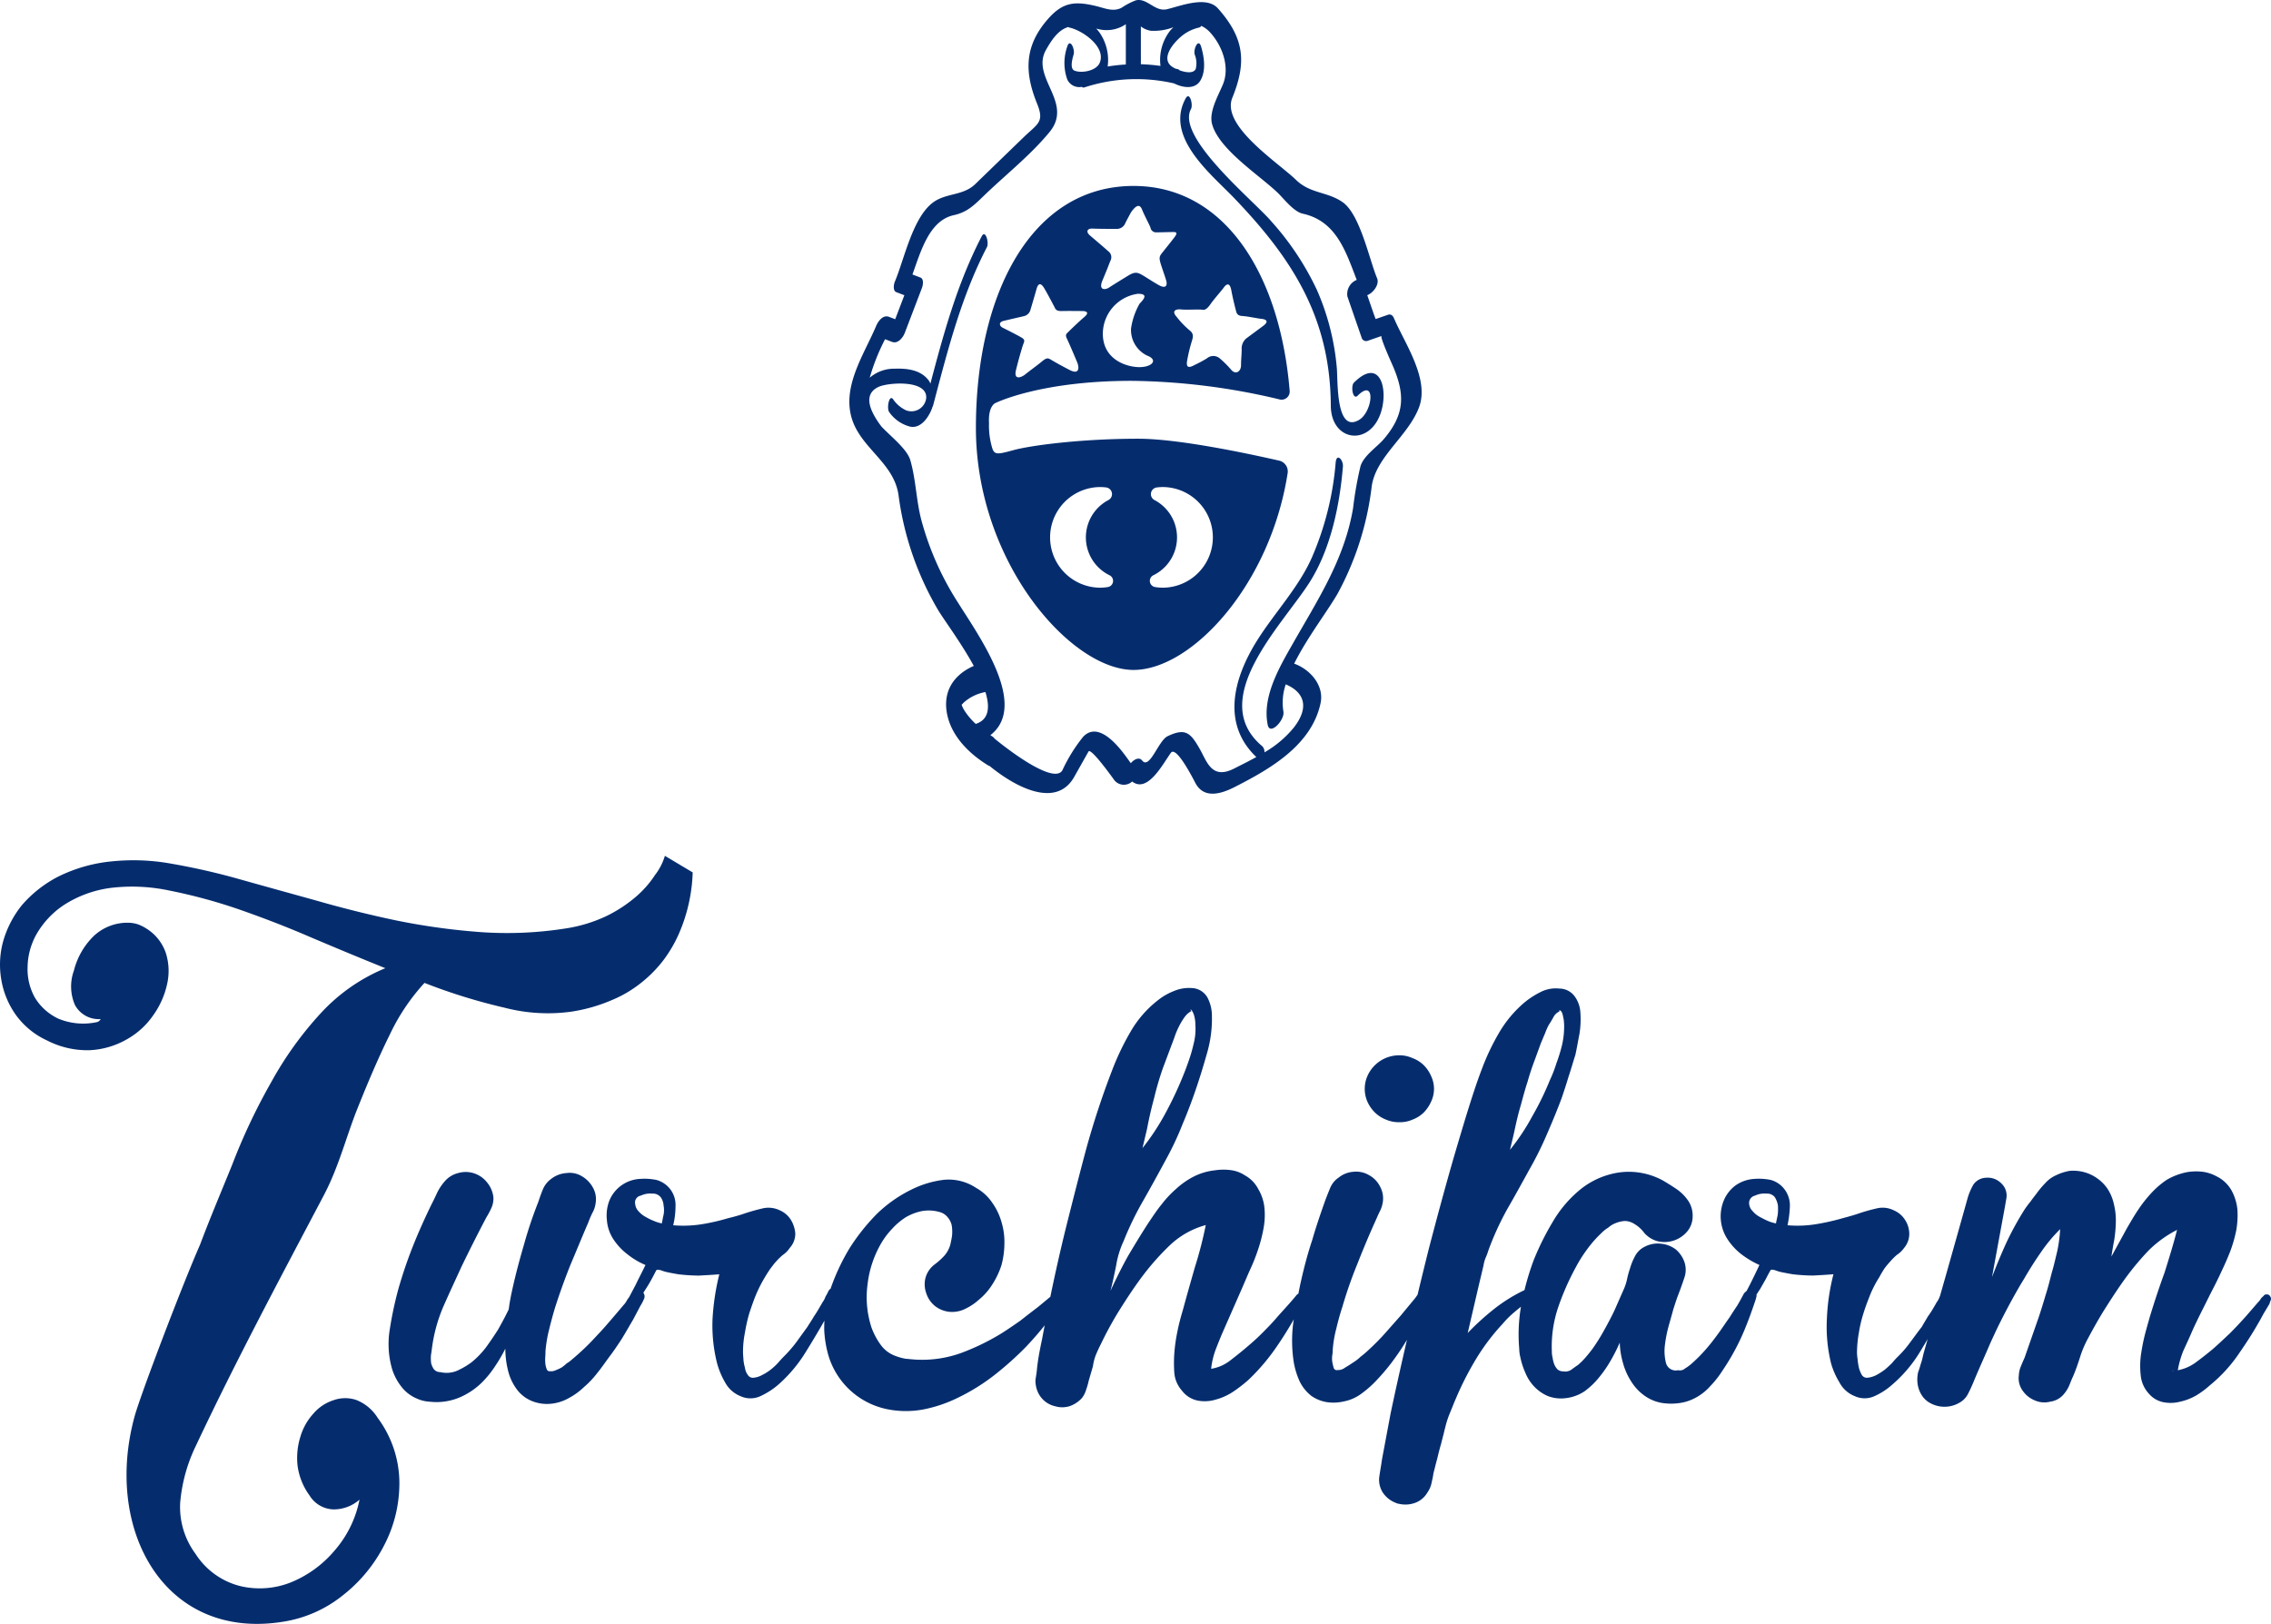
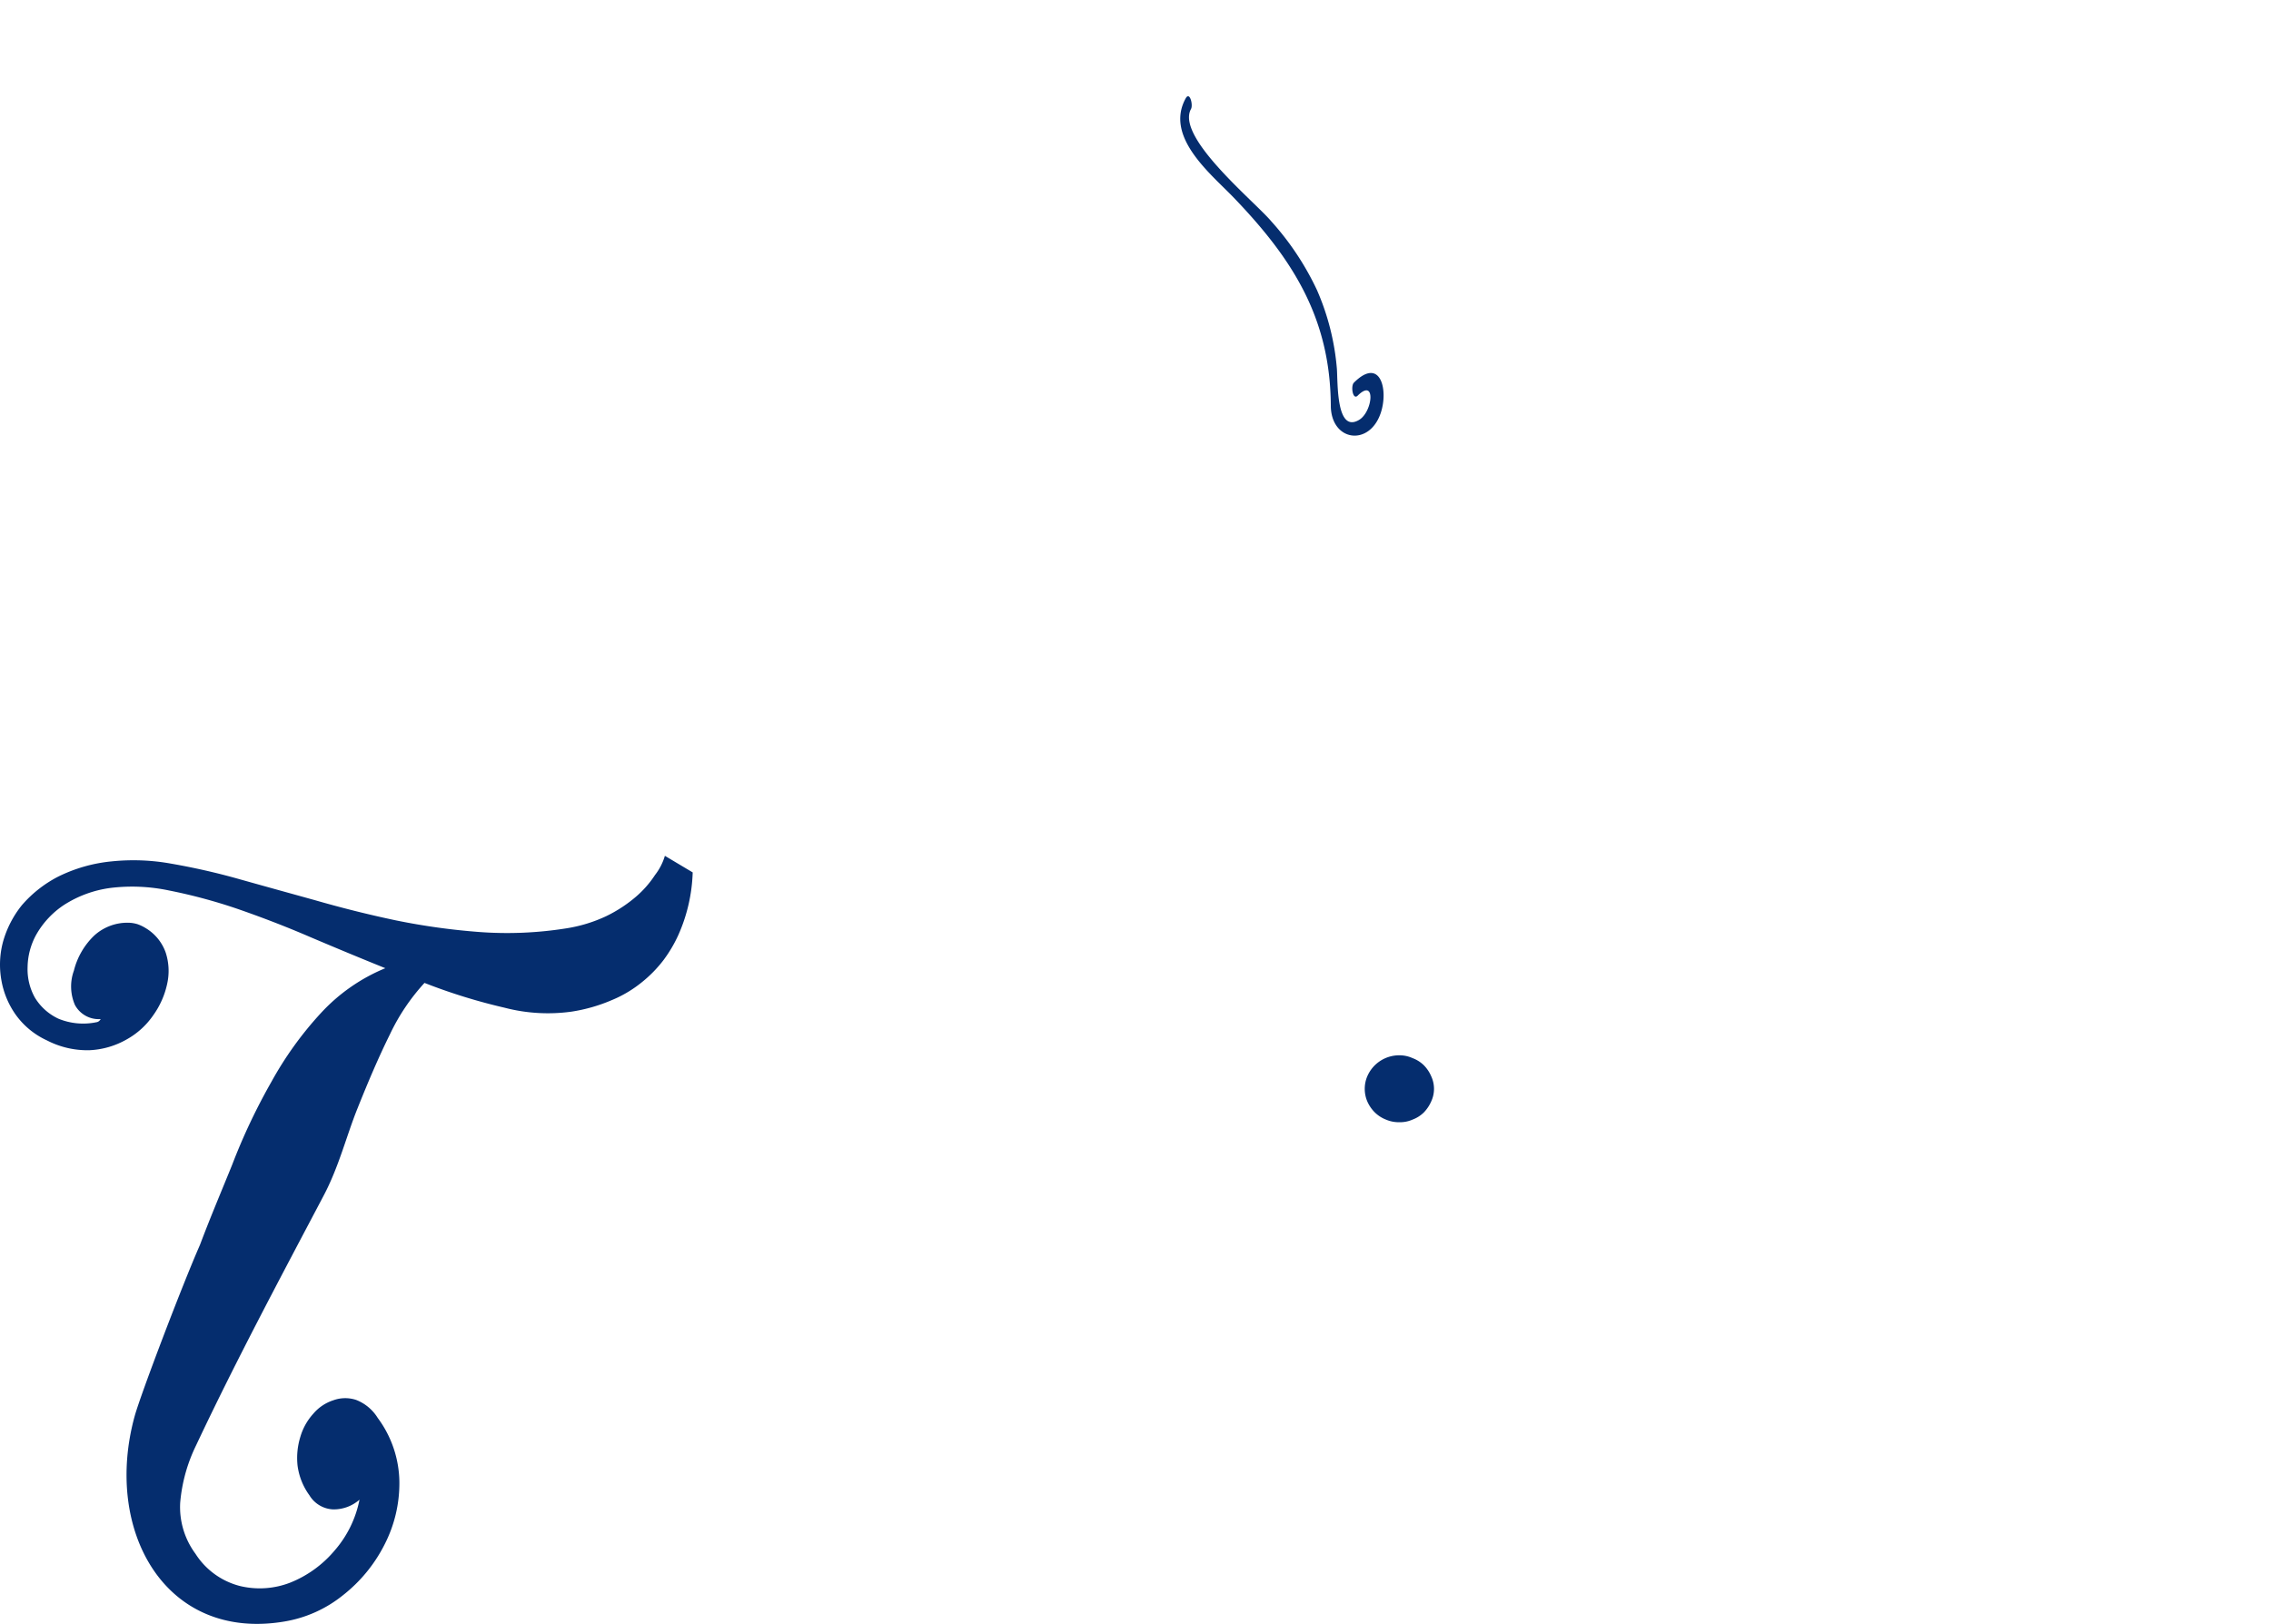
<svg xmlns="http://www.w3.org/2000/svg" id="Livello_1" data-name="Livello 1" width="330" height="236" viewBox="0 0 330 236">
  <g>
    <path d="M203.353,153.367a5.044,5.044,0,0,0-4.653,3.009,4.675,4.675,0,0,0,0,3.732,5.144,5.144,0,0,0,1.091,1.573,4.777,4.777,0,0,0,1.601,1.029,4.721,4.721,0,0,0,1.961.382,4.473,4.473,0,0,0,1.907-.382,4.63,4.63,0,0,0,1.628-1.029,5.432,5.432,0,0,0,1.064-1.573,4.321,4.321,0,0,0,0-3.732,5.13,5.13,0,0,0-1.064-1.573,4.673,4.673,0,0,0-1.628-1.026A4.589,4.589,0,0,0,203.353,153.367Z" fill="#052d6e" />
-     <path d="M329.885,188.418a.511.511,0,0,0-.509-.3.472.472,0,0,0-.472.244,1.762,1.762,0,0,0-.396.403,1.603,1.603,0,0,1-.334.434l-1.851,2.137c-.789.872-1.538,1.681-2.331,2.469-.809.757-1.624,1.542-2.468,2.272-.757.627-1.538,1.25-2.382,1.869a6.357,6.357,0,0,1-2.685,1.192,14.135,14.135,0,0,1,.809-2.844c.424-.919.843-1.81,1.233-2.73.455-1.033.953-2.035,1.459-3.061.506-.974.981-1.983,1.487-2.957.447-.861.923-1.811,1.369-2.792.455-.947.868-1.894,1.263-2.896a20.121,20.121,0,0,0,.871-3.036,12.584,12.584,0,0,0,.169-3.054,7.23,7.23,0,0,0-.868-2.789,5.015,5.015,0,0,0-2.134-2.01,5.844,5.844,0,0,0-2.072-.679,8.009,8.009,0,0,0-2.271.063,9.508,9.508,0,0,0-2.916,1.105,12.466,12.466,0,0,0-2.268,1.955,19.2,19.2,0,0,0-1.91,2.434c-.585.871-1.091,1.759-1.601,2.627l-2.268,4.141c.11-.758.255-1.594.42-2.462a19.214,19.214,0,0,0,.224-2.575,9.672,9.672,0,0,0-.276-2.548,6.584,6.584,0,0,0-.953-2.296,5.885,5.885,0,0,0-1.49-1.494,5.806,5.806,0,0,0-1.876-.888,6.139,6.139,0,0,0-2.103-.193,7.419,7.419,0,0,0-2.017.654,4.544,4.544,0,0,0-1.538,1.129,13.382,13.382,0,0,0-1.212,1.436c-.303.41-.643.816-.919,1.226-.31.375-.596.757-.87,1.163a44.253,44.253,0,0,0-2.634,4.793c-.757,1.653-1.459,3.36-2.106,5.037l1.876-10.208.23-1.333a2.415,2.415,0,0,0-.757-2.08,2.767,2.767,0,0,0-2.217-.815,2.335,2.335,0,0,0-1.824.974,9.243,9.243,0,0,0-.809,1.842c-1.067,3.818-2.131,7.584-3.173,11.272-.294,1.029-.591,2.069-.886,3.105-.011.021-.021.042-.033.063a2.969,2.969,0,0,1-.368.73c-.141.189-.279.486-.417.702a13.784,13.784,0,0,1-.953,1.49c-.282.513-.592.975-.871,1.495-.558.702-1.092,1.459-1.625,2.165a15.971,15.971,0,0,1-1.769,2.079,11.233,11.233,0,0,0-.923,1.006c-.361.351-.705.678-1.067.974a9.458,9.458,0,0,1-1.177.757,3.603,3.603,0,0,1-1.315.41.871.871,0,0,1-.843-.41,4.412,4.412,0,0,1-.423-1.053,9.61,9.61,0,0,1-.189-1.25,7.466,7.466,0,0,1-.086-.947,17.536,17.536,0,0,1,.276-2.899,19.203,19.203,0,0,1,.678-2.844c.279-.919.641-1.842.982-2.706a16.144,16.144,0,0,1,1.318-2.52c.196-.383.447-.782.695-1.192a11.285,11.285,0,0,1,.87-1.053,8.819,8.819,0,0,1,.981-.982,3.94,3.94,0,0,0,1.04-.998,3.162,3.162,0,0,0,.757-2.09,3.75,3.75,0,0,0-.619-2.001,3.569,3.569,0,0,0-1.625-1.38,3.625,3.625,0,0,0-2.299-.324,26.662,26.662,0,0,0-2.578.702c-.843.296-1.71.541-2.546.758a32.864,32.864,0,0,1-4.01.895,16.774,16.774,0,0,1-4.013.135,15.731,15.731,0,0,0,.341-2.734,3.869,3.869,0,0,0-.867-2.599,3.738,3.738,0,0,0-1.91-1.253,8.685,8.685,0,0,0-2.327-.155,5.297,5.297,0,0,0-2.857.999,5.231,5.231,0,0,0-1.652,2.165,6.072,6.072,0,0,0,.499,5.526,8.913,8.913,0,0,0,2.048,2.251,13.068,13.068,0,0,0,2.64,1.573c-.454.975-.901,1.894-1.376,2.844-.156.3-.323.62-.489.937a2.009,2.009,0,0,0-.378.361c-.31.564-.62,1.163-.982,1.763-.368.54-.733,1.105-1.094,1.68-.558.782-1.091,1.591-1.659,2.382-.557.757-1.143,1.539-1.789,2.269a21.578,21.578,0,0,1-2.131,2.142,6.069,6.069,0,0,1-.895.65,1.125,1.125,0,0,1-.981.272h-.085a1.461,1.461,0,0,1-1.711-1.029,7.053,7.053,0,0,1-.165-2.627,19.496,19.496,0,0,1,.612-3.009c.282-.999.479-1.676.592-2.137.251-.758.475-1.515.781-2.279.286-.754.56-1.512.819-2.297a3.55,3.55,0,0,0,.076-2.224,4.259,4.259,0,0,0-1.256-1.925,4.202,4.202,0,0,0-2.185-.86,4.006,4.006,0,0,0-2.354.427,3.13,3.13,0,0,0-1.401,1.329,9.037,9.037,0,0,0-.757,1.845,12.767,12.767,0,0,0-.396,1.408,7.694,7.694,0,0,1-.42,1.408l-1.428,3.246c-.475,1.006-1.009,2.008-1.542,2.954a26.259,26.259,0,0,1-1.762,2.792c-.31.403-.619.785-.953,1.167a10.32,10.32,0,0,1-1.067,1.053c-.251.162-.592.406-.957.679a1.546,1.546,0,0,1-1.15.241,1.282,1.282,0,0,1-.836-.268,2.445,2.445,0,0,1-.482-.73,4.169,4.169,0,0,1-.248-.975,3.544,3.544,0,0,1-.114-.923,17.777,17.777,0,0,1,.895-6.338,37.572,37.572,0,0,1,2.605-5.932,20.541,20.541,0,0,1,1.627-2.575,16.766,16.766,0,0,1,2.072-2.354,4.945,4.945,0,0,1,.988-.785,3.51,3.51,0,0,1,1.119-.679,4.191,4.191,0,0,1,1.29-.295,2.564,2.564,0,0,1,1.256.347,4.988,4.988,0,0,1,1.601,1.412,3.969,3.969,0,0,0,1.848,1.163,4.303,4.303,0,0,0,4.375-1.408,3.404,3.404,0,0,0,.785-2.193,3.887,3.887,0,0,0-.619-2.224,6.584,6.584,0,0,0-1.677-1.705c-.671-.461-1.376-.895-2.021-1.274a10.353,10.353,0,0,0-6.219-1.192,11.655,11.655,0,0,0-5.755,2.465,17.388,17.388,0,0,0-4.058,4.765,38.763,38.763,0,0,0-2.777,5.608,39.177,39.177,0,0,0-1.311,4.281,23.226,23.226,0,0,0-4.296,2.649,38.372,38.372,0,0,0-3.951,3.576l1.542-6.637.757-3.191a4.758,4.758,0,0,1,.31-1.112,8.062,8.062,0,0,0,.392-1.053,42.33,42.33,0,0,1,2.719-5.96c1.091-1.893,2.158-3.825,3.225-5.774a49.526,49.526,0,0,0,2.547-5.112c.757-1.739,1.487-3.498,2.158-5.288.361-1.078.706-2.114,1.009-3.14.34-.999.643-2.086.981-3.139.227-1.002.392-2.035.592-3.034a13.296,13.296,0,0,0,.137-3.139,4.36,4.36,0,0,0-.843-2.358,2.773,2.773,0,0,0-2.21-1.112,4.823,4.823,0,0,0-2.746.513,12.428,12.428,0,0,0-2.268,1.46,16.951,16.951,0,0,0-3.759,4.472,33.379,33.379,0,0,0-2.523,5.339c-.789,2.059-1.459,4.197-2.131,6.339-.643,2.106-1.291,4.279-1.934,6.473-1.263,4.382-2.468,8.851-3.614,13.244q-.839,3.348-1.628,6.65c-.01.013-.02.023-.031.036a5.357,5.357,0,0,1-.499.678l-1.91,2.308c-.757.86-1.511,1.704-2.244,2.54a34.228,34.228,0,0,1-2.409,2.441,14.726,14.726,0,0,1-1.202,1.026,6.655,6.655,0,0,1-1.18.895c-.31.22-.671.437-1.067.678a1.68,1.68,0,0,1-1.092.352.469.469,0,0,1-.557-.324,8.105,8.105,0,0,1-.2-.843,3.391,3.391,0,0,1,0-1.026,3.633,3.633,0,0,0,.058-.706,17.318,17.318,0,0,1,.534-3.17c.251-1.053.527-2.08.871-3.116a62.43,62.43,0,0,1,2.182-6.252c.812-2.062,1.679-4.149,2.609-6.2.196-.437.389-.895.616-1.356a4.394,4.394,0,0,0,.475-1.463,3.541,3.541,0,0,0-.396-2.194,3.785,3.785,0,0,0-1.567-1.652,3.66,3.66,0,0,0-2.295-.516,3.836,3.836,0,0,0-2.158.84,3.338,3.338,0,0,0-1.24,1.515c-.247.599-.499,1.226-.729,1.842-.67,1.897-1.315,3.766-1.876,5.715-.643,1.925-1.152,3.853-1.6,5.826-.151.65-.28,1.314-.413,1.976a1.016,1.016,0,0,0-.259.193c-.894,1.111-1.876,2.138-2.857,3.253-.677.809-1.435,1.566-2.131,2.269-.757.765-1.515,1.436-2.323,2.114-.729.627-1.514,1.243-2.357,1.897a6.035,6.035,0,0,1-2.75,1.192,11.481,11.481,0,0,1,.678-2.844c.361-.923.722-1.846,1.119-2.733l2.605-5.932c.396-.895.784-1.842,1.232-2.843a26.425,26.425,0,0,0,1.177-2.954,21.683,21.683,0,0,0,.791-3.036,10.667,10.667,0,0,0,.138-3.085,6.555,6.555,0,0,0-.872-2.655,4.787,4.787,0,0,0-1.958-2.028,4.839,4.839,0,0,0-2.076-.764,8.177,8.177,0,0,0-2.302.031,8.953,8.953,0,0,0-3.08.916,11.494,11.494,0,0,0-2.526,1.766,15.519,15.519,0,0,0-2.127,2.269c-.671.816-1.236,1.687-1.821,2.548-1.067,1.629-2.048,3.253-3.028,4.906-.93,1.653-1.762,3.357-2.582,5.116.31-1.16.561-2.386.819-3.629a13.48,13.48,0,0,1,1.091-3.601,45.846,45.846,0,0,1,2.881-5.932c1.066-1.869,2.106-3.766,3.142-5.687a44.394,44.394,0,0,0,2.55-5.391c.758-1.783,1.457-3.652,2.076-5.498.558-1.653,1.067-3.357,1.538-5.033a17.842,17.842,0,0,0,.647-5.202,5.692,5.692,0,0,0-.647-2.655A2.718,2.718,0,0,0,173.165,143.593a5.598,5.598,0,0,0-2.582.435,8.764,8.764,0,0,0-2.237,1.27,15.732,15.732,0,0,0-4.093,4.689,37.784,37.784,0,0,0-2.667,5.602c-1.452,3.766-2.692,7.557-3.755,11.409-1.036,3.87-2.013,7.739-2.994,11.643q-1.192,4.876-2.211,9.819l-1.771,1.47c-.894.678-1.766,1.356-2.633,2.034-.901.627-1.797,1.246-2.75,1.846a33.523,33.523,0,0,1-5.8,2.816,16.733,16.733,0,0,1-6.45.975c-.534-.027-1.067-.086-1.652-.138a8.189,8.189,0,0,1-1.597-.462,4.545,4.545,0,0,1-2.1-1.704,10.053,10.053,0,0,1-1.239-2.383,14.179,14.179,0,0,1-.558-6.341,15.279,15.279,0,0,1,2.044-6.011,11.554,11.554,0,0,1,1.515-1.98,9.938,9.938,0,0,1,1.986-1.681,7.755,7.755,0,0,1,2.306-.888,5.724,5.724,0,0,1,2.605.13,2.254,2.254,0,0,1,1.17.757,2.723,2.723,0,0,1,.592,1.168,5.841,5.841,0,0,1,.056,1.436c-.056.485-.166.947-.251,1.353a4.151,4.151,0,0,1-.868,1.628,10.152,10.152,0,0,1-1.376,1.244,3.664,3.664,0,0,0-1.37,1.976,3.813,3.813,0,0,0,.114,2.251,3.913,3.913,0,0,0,1.291,1.869,4.053,4.053,0,0,0,2.295.837,4.321,4.321,0,0,0,2.21-.516,7.898,7.898,0,0,0,1.797-1.215A9.156,9.156,0,0,0,144.239,186.6a11.838,11.838,0,0,0,1.291-2.758,12.368,12.368,0,0,0,.42-3.06,9.959,9.959,0,0,0-.42-3.175,9.087,9.087,0,0,0-1.349-2.819,6.746,6.746,0,0,0-2.323-2.138,7.2,7.2,0,0,0-4.68-1.191,14.41,14.41,0,0,0-4.599,1.356,19.483,19.483,0,0,0-5.187,3.625,30.138,30.138,0,0,0-3.924,4.934,31.066,31.066,0,0,0-2.716,5.738c-.018.05-.029.102-.046.153a1.195,1.195,0,0,0-.401.526,5.694,5.694,0,0,1-.344.627,2.96,2.96,0,0,1-.361.73c-.138.189-.276.486-.42.702-.31.54-.613,1.053-.923,1.49-.282.513-.62.975-.93,1.495-.506.702-1.064,1.46-1.566,2.165a18.725,18.725,0,0,1-1.797,2.079c-.309.303-.616.65-.926,1.006a9.16,9.16,0,0,1-1.06.974,7.269,7.269,0,0,1-1.204.757,3.206,3.206,0,0,1-1.263.41.844.844,0,0,1-.843-.41,2.14,2.14,0,0,1-.419-1.053,5.782,5.782,0,0,1-.224-1.25c-.027-.434-.056-.73-.056-.947a14.237,14.237,0,0,1,.279-2.899,23.361,23.361,0,0,1,.643-2.844c.31-.919.62-1.842.982-2.706a19.585,19.585,0,0,1,1.29-2.52c.224-.383.479-.782.758-1.192.282-.347.533-.73.84-1.053a9.011,9.011,0,0,1,1.008-.982,3.618,3.618,0,0,0,.982-.998,3.093,3.093,0,0,0,.815-2.09,4.454,4.454,0,0,0-.643-2.001,3.529,3.529,0,0,0-1.6-1.38,3.769,3.769,0,0,0-2.323-.324c-.867.19-1.738.435-2.582.702a24.719,24.719,0,0,1-2.605.758,30.096,30.096,0,0,1-3.927.895,17.13,17.13,0,0,1-4.061.135,11.86,11.86,0,0,0,.334-2.734,3.759,3.759,0,0,0-2.775-3.852,8.412,8.412,0,0,0-2.299-.155,5.097,5.097,0,0,0-4.54,3.164,5.964,5.964,0,0,0-.362,2.765,5.894,5.894,0,0,0,.895,2.761,8.874,8.874,0,0,0,2.073,2.251,10.902,10.902,0,0,0,2.64,1.573c-.455.975-.957,1.894-1.404,2.844-.307.581-.637,1.206-.972,1.839a4.492,4.492,0,0,0-.319.457,3.015,3.015,0,0,1-.506.706c-.758.895-1.487,1.763-2.244,2.627-.699.84-1.515,1.676-2.296,2.52a35.836,35.836,0,0,1-3.028,2.816,4.202,4.202,0,0,1-.671.489,7.01,7.01,0,0,1-.73.592,7.209,7.209,0,0,1-.871.406,1.438,1.438,0,0,1-.782.141.444.444,0,0,1-.533-.331,2.868,2.868,0,0,1-.197-.861,5.483,5.483,0,0,1,0-.95c.024-.354.024-.623.024-.73a19.234,19.234,0,0,1,.534-3.198c.258-1.053.533-2.086.843-3.116.671-2.113,1.428-4.2,2.244-6.252.867-2.034,1.71-4.12,2.581-6.124a15.219,15.219,0,0,1,.61-1.432,3.888,3.888,0,0,0,.482-1.463,3.399,3.399,0,0,0-.368-2.173,4.255,4.255,0,0,0-1.594-1.68,3.36,3.36,0,0,0-2.268-.486,3.986,3.986,0,0,0-2.192.816,3.627,3.627,0,0,0-1.233,1.515c-.247.598-.471,1.219-.671,1.842a62.044,62.044,0,0,0-2.106,6.28c-.612,2.09-1.177,4.2-1.652,6.341-.11.513-.224,1.002-.31,1.521-.11.513-.161.975-.247,1.512-.506,1.054-1.04,2.028-1.542,2.923-.565.895-1.15,1.738-1.71,2.523a12.814,12.814,0,0,1-2.131,2.217,11.404,11.404,0,0,1-2.134,1.25,3.962,3.962,0,0,1-2.434.185,1.147,1.147,0,0,1-.93-.434,2.624,2.624,0,0,1-.389-.888,6.209,6.209,0,0,1-.031-1.06c.058-.403.114-.733.145-1.029a22.807,22.807,0,0,1,1.679-6.148c.868-1.972,1.769-3.897,2.636-5.79q1.771-3.667,3.614-7.158a11.176,11.176,0,0,0,.73-1.373,3.388,3.388,0,0,0,.278-1.549,4.123,4.123,0,0,0-.922-2.138,3.974,3.974,0,0,0-1.91-1.329,3.9,3.9,0,0,0-2.296-.027,3.745,3.745,0,0,0-1.986,1.25,7.428,7.428,0,0,0-1.067,1.622c-.282.623-.56,1.192-.843,1.735-.981,2.028-1.876,4.011-2.691,6.066a65.248,65.248,0,0,0-2.1,6.2,53.245,53.245,0,0,0-1.236,5.798,13.118,13.118,0,0,0,.334,5.821,8.059,8.059,0,0,0,1.322,2.521,5.527,5.527,0,0,0,2.213,1.732,5.195,5.195,0,0,0,1.986.485,8.356,8.356,0,0,0,2.079-.024,8.596,8.596,0,0,0,2.943-.95,10.394,10.394,0,0,0,2.437-1.756,14.311,14.311,0,0,0,1.934-2.358,22.348,22.348,0,0,0,1.538-2.627,13.094,13.094,0,0,0,.344,2.978,7.546,7.546,0,0,0,1.201,2.765,5.153,5.153,0,0,0,2.186,1.818,5.867,5.867,0,0,0,2.805.457,6.492,6.492,0,0,0,2.657-.816,10.019,10.019,0,0,0,2.244-1.624,13.454,13.454,0,0,0,1.938-2.056c.616-.757,1.118-1.494,1.625-2.189.671-.871,1.29-1.79,1.876-2.689.591-.947,1.125-1.92,1.683-2.843l1.039-1.973a6.617,6.617,0,0,0,.527-1.001.871.871,0,0,0-.071-.943l.383-.603c.283-.434.558-.895.789-1.326.251-.434.475-.919.722-1.356.063-.083.286-.083.62,0a7.282,7.282,0,0,0,.758.244c.585.135,1.205.245,1.824.352a27.202,27.202,0,0,0,2.967.189c.982-.052,1.962-.104,2.974-.189a35.153,35.153,0,0,0-.981,6.448,22.552,22.552,0,0,0,.647,6.445,11.681,11.681,0,0,0,1.177,2.819,4.416,4.416,0,0,0,2.237,2,3.458,3.458,0,0,0,2.892,0,11.113,11.113,0,0,0,2.519-1.601,20.815,20.815,0,0,0,4.12-4.896c.946-1.525,1.824-2.999,2.664-4.475-.026.487-.037.976-.024,1.466a16.482,16.482,0,0,0,.585,3.522,11.251,11.251,0,0,0,8.577,7.881,13.715,13.715,0,0,0,5.27.027,20.162,20.162,0,0,0,5.014-1.708,29.276,29.276,0,0,0,5.274-3.277,47.294,47.294,0,0,0,4.598-4.114c.956-1.011,1.862-2.048,2.714-3.12-.13.686-.265,1.37-.39,2.059-.165.73-.307,1.494-.448,2.251-.137.809-.248,1.567-.309,2.304-.052.454-.138.916-.197,1.349a4.225,4.225,0,0,0,.197,1.333,3.63,3.63,0,0,0,2.754,2.485v.004a3.607,3.607,0,0,0,2.071-.056,4.398,4.398,0,0,0,1.711-1.136,3.544,3.544,0,0,0,.636-1.246,10.252,10.252,0,0,0,.372-1.298l.616-2.11a7.182,7.182,0,0,1,.417-1.629c.196-.461.42-.974.702-1.518a50.752,50.752,0,0,1,2.891-5.254c1.06-1.681,2.186-3.384,3.39-4.958a36.442,36.442,0,0,1,3.896-4.331,12.239,12.239,0,0,1,5.097-2.82,58.702,58.702,0,0,1-1.597,6.176c-.585,2.059-1.177,4.121-1.738,6.2-.31,1.033-.585,2.062-.785,3.088a24.052,24.052,0,0,0-.448,3.147,19.947,19.947,0,0,0,0,2.895,4.444,4.444,0,0,0,1.122,2.575,3.786,3.786,0,0,0,2.326,1.436,5.469,5.469,0,0,0,2.609-.166,8.558,8.558,0,0,0,2.578-1.192,20.73,20.73,0,0,0,2.127-1.653,30.132,30.132,0,0,0,4.23-5.009c.859-1.255,1.635-2.509,2.365-3.786-.011.071-.025.138-.035.209a20.274,20.274,0,0,0,.028,5.983,11.321,11.321,0,0,0,.815,2.713,5.981,5.981,0,0,0,1.762,2.221,5.429,5.429,0,0,0,2.22.895,6.586,6.586,0,0,0,2.409-.086,6.303,6.303,0,0,0,2.692-1.192,15.061,15.061,0,0,0,2.186-1.949,30.397,30.397,0,0,0,2.099-2.464c.644-.868,1.287-1.763,1.849-2.685.147-.219.276-.448.42-.67-.826,3.567-1.627,7.134-2.382,10.722l-1.004,5.36c-.114.623-.251,1.277-.338,1.956-.11.674-.224,1.322-.31,1.972a3.463,3.463,0,0,0,.534,2.193,3.955,3.955,0,0,0,1.824,1.46c.052.034.166.062.276.113a1.828,1.828,0,0,0,.258.052,4.111,4.111,0,0,0,2.382-.165,3.418,3.418,0,0,0,1.737-1.488,3.647,3.647,0,0,0,.586-1.322c.11-.52.223-.95.282-1.443.199-.757.361-1.459.561-2.165.168-.705.333-1.408.557-2.137.086-.375.197-.758.283-1.133.114-.358.165-.737.278-1.088a13.533,13.533,0,0,1,.702-2.217c.31-.737.585-1.47.895-2.172a45.117,45.117,0,0,1,2.915-5.715,30.985,30.985,0,0,1,3.844-5.088,13.777,13.777,0,0,1,1.704-1.705c.334-.283.655-.548.982-.8a23.839,23.839,0,0,0-.252,6.077,5.595,5.595,0,0,0,.173,1.298,10.925,10.925,0,0,0,.757,2.303,6.259,6.259,0,0,0,1.342,2.011,5.923,5.923,0,0,0,1.91,1.294,5.374,5.374,0,0,0,2.578.296,6.185,6.185,0,0,0,2.771-1.026,11.11,11.11,0,0,0,2.106-2.034,17.521,17.521,0,0,0,1.704-2.49,24.532,24.532,0,0,0,1.266-2.52,11.963,11.963,0,0,0,.471,2.957,9.571,9.571,0,0,0,1.24,2.758,7.159,7.159,0,0,0,2.02,2.087,6.101,6.101,0,0,0,2.967,1.032,8.513,8.513,0,0,0,2.02-.058,6.625,6.625,0,0,0,1.961-.592,7.59,7.59,0,0,0,2.434-1.817,14.475,14.475,0,0,0,1.852-2.355,33.227,33.227,0,0,0,2.723-4.847c.757-1.677,1.397-3.443,1.989-5.199a5.176,5.176,0,0,0,.196-.705.566.566,0,0,0-.001-.242l.562-.871c.248-.434.506-.895.757-1.326.224-.434.471-.919.729-1.356.052-.083.248-.083.613,0a7.754,7.754,0,0,0,.753.244c.62.135,1.205.245,1.824.352a26.482,26.482,0,0,0,2.974.189c1.009-.052,1.962-.104,2.97-.189a30.769,30.769,0,0,0-.953,6.448,22.285,22.285,0,0,0,.592,6.445,10.939,10.939,0,0,0,1.229,2.819,4.271,4.271,0,0,0,2.22,2,3.435,3.435,0,0,0,2.881,0,9.81,9.81,0,0,0,2.495-1.601,19.837,19.837,0,0,0,4.151-4.896c.367-.606.719-1.196,1.075-1.79-.181.634-.36,1.258-.542,1.896-.145.513-.224.999-.368,1.432-.165.489-.275.975-.471,1.463a4.781,4.781,0,0,0-.086,1.677,4.125,4.125,0,0,0,.506,1.521,3.358,3.358,0,0,0,1.091,1.168,4.312,4.312,0,0,0,4.767-.086,3.088,3.088,0,0,0,1.033-1.246c.255-.486.455-.947.678-1.459.475-1.168,1.004-2.358,1.514-3.522.534-1.192,1.005-2.358,1.567-3.523.643-1.408,1.349-2.757,2.044-4.089.733-1.353,1.463-2.678,2.272-3.98.73-1.27,1.515-2.516,2.382-3.766a22.85,22.85,0,0,1,2.864-3.464,20.954,20.954,0,0,1-.419,3.191c-.258,1.06-.482,2.09-.792,3.116-.275,1.06-.533,2.138-.894,3.25-.31,1.053-.644,2.142-1.005,3.226l-2.048,5.873c-.173.41-.368.816-.534,1.25a3.761,3.761,0,0,0-.309,1.326,3.088,3.088,0,0,0,.56,2.252,3.934,3.934,0,0,0,1.769,1.408,3.401,3.401,0,0,0,2.213.182,3.108,3.108,0,0,0,2.072-1.191,4.787,4.787,0,0,0,.73-1.215c.172-.437.337-.865.533-1.271.396-.922.73-1.897,1.033-2.847a15.044,15.044,0,0,1,1.153-2.702c.843-1.574,1.71-3.123,2.633-4.558.926-1.46,1.883-2.923,2.915-4.331a40.284,40.284,0,0,1,3.226-3.843,16.515,16.515,0,0,1,4.151-3.009c-.534,2.111-1.177,4.173-1.821,6.228-.757,2.059-1.435,4.12-2.075,6.207-.283.974-.565,1.972-.816,2.946a29.163,29.163,0,0,0-.558,2.951,12.408,12.408,0,0,0,0,2.902,4.554,4.554,0,0,0,1.205,2.599,3.706,3.706,0,0,0,2.131,1.219,5.43,5.43,0,0,0,2.382-.086,8.149,8.149,0,0,0,2.351-.912,12.995,12.995,0,0,0,1.935-1.436,21.595,21.595,0,0,0,4.402-4.854,55.304,55.304,0,0,0,3.449-5.608c.309-.513.589-.974.843-1.408a3.776,3.776,0,0,1,.189-.54A.547.547,0,0,0,329.885,188.418ZM220.173,163.851c.251-1.14.502-2.193.836-3.305.31-1.133.592-2.221.953-3.305.31-1.105.671-2.193,1.095-3.305l.867-2.382c.197-.431.368-.888.568-1.326a10.369,10.369,0,0,1,.558-1.277c.224-.321.42-.672.671-1.105a1.739,1.739,0,0,1,.871-.843v-.19c.11,0,.248.114.361.303a2.76,2.76,0,0,1,.197.73,3.375,3.375,0,0,1,.114.784,4.804,4.804,0,0,1,.024.513,12.159,12.159,0,0,1-.334,2.844,23.823,23.823,0,0,1-.784,2.52,18.976,18.976,0,0,1-.953,2.462,42.206,42.206,0,0,1-2.547,5.23,31.741,31.741,0,0,1-3.252,4.902C219.667,166.047,219.949,164.935,220.173,163.851Zm-53.486.161c.286-1.514.62-2.953,1.015-4.416a44.664,44.664,0,0,1,1.257-4.304l1.686-4.497a11.458,11.458,0,0,1,.644-1.566,9.208,9.208,0,0,1,.867-1.443,2.833,2.833,0,0,1,.895-.809c.085-.027.085-.055,0-.137a.147.147,0,0,1-.052-.107c.052-.052.166.052.303.323a1.998,1.998,0,0,1,.196.462,4.772,4.772,0,0,1,.2,1.38,8.722,8.722,0,0,1-.275,2.895,21.567,21.567,0,0,1-.648,2.252c-.255.733-.506,1.436-.816,2.193a53.588,53.588,0,0,1-2.581,5.498,34.212,34.212,0,0,1-3.363,5.12Zm-70.265,12.542c-.114.461-.172.895-.251,1.243a5.468,5.468,0,0,1-1.126-.347,8.779,8.779,0,0,1-1.232-.599,3.671,3.671,0,0,1-1.04-.836,1.695,1.695,0,0,1-.471-1.033,1.004,1.004,0,0,1,.748-1.207q.03-.007.061-.012a3.222,3.222,0,0,1,1.683-.296,1.437,1.437,0,0,1,1.205.513,2.269,2.269,0,0,1,.424,1.192,3.692,3.692,0,0,1,0,1.384Zm161.897,0c-.086.461-.197.895-.251,1.243A5.712,5.712,0,0,1,256.918,177.45c-.389-.166-.812-.383-1.205-.599a3.457,3.457,0,0,1-1.032-.836,1.709,1.709,0,0,1-.509-1.033,1.093,1.093,0,0,1,.843-1.219,3.192,3.192,0,0,1,1.676-.296,1.431,1.431,0,0,1,1.206.513,3.438,3.438,0,0,1,.454,1.192,7.374,7.374,0,0,1-.031,1.384Zm57.382,22.671c0-.03-.002-.076-.027-.082l-.007-.004h.004l.003.004c.028.007.055.051.107.051a.102.102,0,0,0,.086.032Z" fill="#052d6e" />
    <path d="M51.754,203.452a5.051,5.051,0,0,0-3.304.045,6.389,6.389,0,0,0-2.916,1.949,8.559,8.559,0,0,0-1.896,3.391,10.351,10.351,0,0,0-.399,4.162,9.383,9.383,0,0,0,1.724,4.311,4.229,4.229,0,0,0,3.4,2.048,5.664,5.664,0,0,0,3.875-1.411,15.909,15.909,0,0,1-3.658,7.439,16.362,16.362,0,0,1-6.37,4.603,12.251,12.251,0,0,1-7.339.506,10.856,10.856,0,0,1-6.466-4.685,11.399,11.399,0,0,1-2.22-7.44,23.478,23.478,0,0,1,2.337-8.373v-.004c5.793-12.283,11.971-23.838,18.514-36.245,2.206-4.179,3.304-8.662,4.905-12.645,1.59-3.984,3.124-7.558,4.704-10.752a30,30,0,0,1,5.039-7.505,82.938,82.938,0,0,0,11.617,3.601,24.982,24.982,0,0,0,9.74.575,23.943,23.943,0,0,0,5.886-1.687,17.483,17.483,0,0,0,4.389-2.626,18.437,18.437,0,0,0,3.146-3.243,19.707,19.707,0,0,0,2.093-3.549,24.146,24.146,0,0,0,2.1-9.131l-4.041-2.41a8.386,8.386,0,0,1-1.436,2.792,14.906,14.906,0,0,1-2.784,3.167,20.197,20.197,0,0,1-4.317,2.817,21.322,21.322,0,0,1-5.731,1.756,54.704,54.704,0,0,1-12.603.547,96.606,96.606,0,0,1-12.254-1.705c-4.003-.843-7.871-1.817-11.736-2.93-3.796-1.053-7.424-2.055-10.904-3.033a97.623,97.623,0,0,0-9.971-2.272,30.78,30.78,0,0,0-8.643-.331,22.297,22.297,0,0,0-7.802,2.227,17.562,17.562,0,0,0-5.252,4.138,14.851,14.851,0,0,0-2.733,5.288A12.807,12.807,0,0,0,.195,142.413a12.265,12.265,0,0,0,2.096,5.064A11.444,11.444,0,0,0,6.796,151.189a12.75,12.75,0,0,0,6.254,1.436,11.963,11.963,0,0,0,5.31-1.54,11.399,11.399,0,0,0,3.896-3.522,12.252,12.252,0,0,0,2.028-4.551,8.581,8.581,0,0,0-.21-4.582,6.741,6.741,0,0,0-2.864-3.522,6.135,6.135,0,0,0-1.218-.592,4.799,4.799,0,0,0-1.428-.217,7.143,7.143,0,0,0-4.85,1.846,10.602,10.602,0,0,0-2.974,5.113,6.754,6.754,0,0,0,.145,4.985,3.921,3.921,0,0,0,3.752,2.059l-.144.192a.778.778,0,0,1-.503.269,9.424,9.424,0,0,1-5.493-.513A7.919,7.919,0,0,1,5.072,144.987a8.46,8.46,0,0,1-1.063-4.444,10.032,10.032,0,0,1,1.321-4.82,12.66,12.66,0,0,1,3.955-4.197,16.499,16.499,0,0,1,6.819-2.489,26.04,26.04,0,0,1,8.456.375,77.672,77.672,0,0,1,9.878,2.65c3.449,1.195,7.004,2.548,10.642,4.121,3.693,1.567,7.345,3.088,10.911,4.524a26.358,26.358,0,0,0-9.337,6.496,51.031,51.031,0,0,0-7.207,10.002,88.011,88.011,0,0,0-5.724,12.104c-1.58,3.897-3.204,7.715-4.66,11.598-2.605,5.908-8.615,21.731-9.49,24.885-4.574,16.59,4.382,32.809,21.791,29.856a18.332,18.332,0,0,0,8.487-3.825,21.908,21.908,0,0,0,6.023-7.347,19.465,19.465,0,0,0,2.159-9.144,15.91,15.91,0,0,0-3.153-9.275A6.414,6.414,0,0,0,51.754,203.452Z" fill="#052d6e" />
-     <path d="M130.563,71.935a44.128,44.128,0,0,0,5.744,16.709c.805,1.356,3.344,4.748,5.193,8.132-2.967,1.302-4.685,3.842-3.781,7.425.777,3.066,3.303,5.479,5.93,7.07a.916.916,0,0,0,.171.067c3.979,3.252,9.724,6.086,12.267,1.578q1.042-1.848,2.085-3.696c.338-.597,3.427,3.715,3.636,4.001a1.773,1.773,0,0,0,2.704.356c2.257,1.744,4.463-2.563,5.627-4.169.816-1.124,3.422,4.143,3.616,4.484,1.279,2.266,3.794,1.431,5.607.511,5.152-2.62,11.201-6.058,12.526-12.188.565-2.612-1.524-4.942-3.828-5.769h-.003c1.878-3.782,4.848-7.621,6.341-10.225A43.252,43.252,0,0,0,199.326,70.664c.625-4.307,5.266-7.269,6.86-11.427,1.593-4.164-2.084-9.354-3.631-12.996-.147-.351-.434-.645-.858-.499q-.898.314-1.798.623c-.057-.137-.149-.375-.308-.825q-.457-1.324-.914-2.647l.013-.005c.811-.282,1.803-1.535,1.416-2.452-1.137-2.702-2.462-9.303-5.032-11.072-2.239-1.54-4.657-1.194-6.751-3.222-2.626-2.544-10.912-7.853-9.256-11.924,2.097-5.159,1.772-8.661-2.084-12.994-1.684-1.894-5.48-.331-7.417.118-1.771.411-2.89-1.708-4.538-1.286a9.977,9.977,0,0,0-2.022,1.054c-1.258.682-2.518.052-3.853-.259-3.001-.697-4.705-.524-6.811,1.842-3.543,3.981-3.491,7.825-1.632,12.403,1.087,2.676.059,2.889-1.942,4.828q-3.526,3.41-7.045,6.823c-1.875,1.819-4.463,1.214-6.418,2.895-2.776,2.379-3.929,8.091-5.279,11.302-.158.37-.31,1.315.219,1.516.389.15.78.297,1.167.447-.442,1.163-.888,2.323-1.33,3.485-.302-.114-.607-.233-.909-.347-.87-.333-1.565.63-1.859,1.323-1.689,3.981-4.641,8.29-3.719,12.749C124.592,64.949,129.848,66.99,130.563,71.935Zm11.219,33.27a9.977,9.977,0,0,1-1.658-1.971,4.27,4.27,0,0,1-.393-.817,1.751,1.751,0,0,0,.266-.274,6.454,6.454,0,0,1,3.195-1.568c.684,2.217.519,4.015-1.41,4.629ZM165.78,3.846a3.272,3.272,0,0,0,1.441.625,7.884,7.884,0,0,0,3.283-.512c-.16.168-.333.326-.477.507a6.91,6.91,0,0,0-1.395,5.115,26.247,26.247,0,0,0-2.851-.248Zm-2.185-.328v5.856a24.468,24.468,0,0,0-2.639.292,7.022,7.022,0,0,0-1.121-4.846,7.909,7.909,0,0,0-.537-.674,4.962,4.962,0,0,0,4.298-.628ZM129.218,59.901a5.338,5.338,0,0,0,2.98,2.088c1.632.389,2.799-1.436,3.261-2.715.011-.031.011-.067.021-.095a1.376,1.376,0,0,0,.139-.354c2.074-7.855,4.032-15.662,7.797-22.919.318-.612-.206-2.637-.772-1.547-3.527,6.797-5.509,14.043-7.445,21.387-.067-.121-.111-.261-.188-.372-1.139-1.62-3.169-1.855-5.006-1.793a5.449,5.449,0,0,0-3.626,1.312,30.535,30.535,0,0,1,2.231-5.596c.336.129.676.261,1.015.39.852.325,1.588-.622,1.857-1.325q1.244-3.255,2.486-6.51c.145-.374.321-1.312-.219-1.516-.387-.15-.775-.297-1.162-.446,1.224-3.374,2.44-7.835,6.005-8.618,1.924-.421,2.941-1.434,4.299-2.748,3.149-3.051,6.844-5.952,9.626-9.341,3.525-4.301-2.779-7.913-.524-11.927,1.069-1.907,1.978-2.942,3.239-3.332a.427.427,0,0,0,.137.077c1.926.395,5.447,2.85,4.409,5.172-.504,1.124-2.596,1.509-3.634,1.096-.741-.295-.297-1.793-.134-2.351.227-.762-.537-2.475-.942-1.106a7.159,7.159,0,0,0,.013,4.725,1.921,1.921,0,0,0,2.12,1.087.36.36,0,0,0,.37.08,24.362,24.362,0,0,1,13.039-.581c1.297.661,3.017.868,3.786-.364.881-1.413.596-3.428.149-4.947-.402-1.369-1.167.344-.942,1.106a3.44,3.44,0,0,1,.157,2.075c-.3.716-1.423.563-2.361.225a.518.518,0,0,0-.266-.173c-.095-.023-.194-.039-.289-.059a3.101,3.101,0,0,1-.726-.444c-1.521-1.392.896-3.869,2.032-4.632a6.153,6.153,0,0,1,2.092-.907.524.524,0,0,0,.318-.243,4.081,4.081,0,0,1,1.353,1.03c1.767,1.984,2.794,5.007,1.802,7.445-.648,1.594-2.095,4.004-1.58,5.828,1.041,3.712,6.919,7.427,9.553,9.977.878.852,2.306,2.725,3.6,3.01,4.84,1.059,6.227,5.363,7.856,9.628a2.219,2.219,0,0,0-1.351,2.42q1.026,2.972,2.055,5.942a.679.679,0,0,0,.814.511q.023-.005.047-.012c.682-.238,1.367-.473,2.051-.711-.292.101,1.526,4.092,1.658,4.407,1.736,4.061,1.751,6.955-1.333,10.577-.966,1.139-2.952,2.418-3.399,3.97a53.16,53.16,0,0,0-1.069,6.063c-1.258,7.464-5.144,13.336-8.799,19.768-1.94,3.415-4.442,7.67-3.601,11.749.331,1.602,2.521-.767,2.276-1.953a8.136,8.136,0,0,1,.341-3.95c2.678,1.134,3.479,3.309,1.185,6.259a15.387,15.387,0,0,1-4.276,3.619,1.232,1.232,0,0,0-.295-.865c-8.185-6.807,2.867-17.619,6.813-23.79,3.091-4.836,4.406-11.198,4.878-16.859.085-1.01-.93-2.056-1.054-.584A43.644,43.644,0,0,1,190.674,80.921c-1.901,4.381-5.449,8.099-7.983,12.129-3.497,5.56-5.197,12.165-.132,16.97-1.077.595-2.177,1.139-3.244,1.68-3.231,1.637-3.917-.979-4.951-2.806-1.356-2.402-2.095-3.141-4.695-1.904-1.351.641-2.614,4.924-3.714,3.526-.467-.594-1.271-.056-1.622.388-.092.122-4.075-6.82-6.929-3.838a23.197,23.197,0,0,0-3.022,4.867c-1.09,1.935-6.717-2.018-9.858-4.588a1.023,1.023,0,0,0-.294-.292c-.096-.057-.186-.126-.282-.186-.011-.011-.023-.018-.034-.028,5.589-4.312-1.632-14.35-4.641-19.158a42.668,42.668,0,0,1-5.392-12.1c-.749-2.86-.783-5.859-1.597-8.683-.467-1.635-2.814-3.436-4.196-4.903-1.395-1.844-2.963-4.613-.398-5.779,1.41-.638,7.141-1.061,6.893,1.669a2.162,2.162,0,0,1-2.901,1.754,4.697,4.697,0,0,1-1.913-1.625c-.569-.757-.961,1.341-.553,1.888Z" fill="#052d6e" />
    <path d="M179.207,28.653c8.585,8.915,14.104,17.513,14.174,30.303.028,5.192,5.63,6.004,7.273,1.007,1.113-3.389-.101-8.153-3.918-4.35-.491.488-.16,2.596.55,1.888,2.676-2.666,2.195,2.343.202,3.524-3.345,1.979-3.076-5.389-3.226-7.445a35.841,35.841,0,0,0-2.887-11.411,40.747,40.747,0,0,0-6.64-10c-2.464-2.922-13.915-12.232-11.671-16.322.333-.604-.181-2.627-.775-1.545C169.22,19.896,175.914,25.235,179.207,28.653Z" fill="#052d6e" />
-     <path d="M164.716,97.362c8.42,0,19.86-12.317,22.394-28.603a1.609,1.609,0,0,0-1.229-1.813c-5.374-1.225-14.863-3.186-20.485-3.186-8.175,0-15.522.948-18.128,1.659-2.606.71-2.844.71-3.2-.71a11.193,11.193,0,0,1-.354-3.201c-.139-2.495.906-2.922.906-2.922s6.438-3.239,19.827-3.239a96.17,96.17,0,0,1,21.511,2.707,1.178,1.178,0,0,0,1.446-1.24c-1.387-16.871-9.367-29.791-22.689-29.791-14.891,0-22.905,15.746-22.905,35.17C141.811,81.616,155.563,97.362,164.716,97.362Zm3.045-24.689a.976.976,0,0,1,.331-1.832,7.229,7.229,0,0,1,.916-.059,7.314,7.314,0,0,1,.009,14.627H169.008a7.175,7.175,0,0,1-1.162-.093.908.908,0,0,1-.251-1.713,6.128,6.128,0,0,0,.165-10.93Zm-2.18-19.318c-1.821,0-5.328-1.046-5.328-4.875a5.893,5.893,0,0,1,5.101-5.784c1.593,0,.821.819.227,1.457a10.293,10.293,0,0,0-1.23,3.598,4.137,4.137,0,0,0,2.322,3.919c1.684.636.731,1.684-1.092,1.684Zm6.056-8.383c.772.088,2.642-.044,3.097.046.457.091.821-.317,1.232-.909.408-.594,1.503-1.823,1.867-2.325s.865-.819,1.092.411c.23,1.229.501,2.278.638,2.823.137.548.227.866,1.002.912.775.047,2.231.364,2.733.409.501.046,1.273.274.227,1.048-1.048.775-2.094,1.548-2.461,1.821a1.95,1.95,0,0,0-.635,1.596c0,.775-.093,1.367-.093,2.279,0,.909-.772,1.411-1.41.682a14.47,14.47,0,0,0-1.686-1.684,1.437,1.437,0,0,0-1.865,0,18.105,18.105,0,0,1-1.777.956c-.594.318-1.32.638-1.092-.638a23.507,23.507,0,0,1,.682-2.824c.183-.594.317-1.095-.364-1.596a12.866,12.866,0,0,1-1.867-1.958c-.728-.819-.137-1.14.682-1.049ZM158.796,33.221c.818.044,2.913.044,3.461.044a1.319,1.319,0,0,0,1.273-.866c.321-.636.821-1.547.821-1.547.638-.912,1.232-1.323,1.594-.411.364.912,1.095,2.232,1.232,2.643a.824.824,0,0,0,.909.682c.594,0,1.913-.044,2.322-.044.411,0,.821-.003.274.729-.545.729-1.547,1.958-1.868,2.369-.317.411-.408.638-.181,1.411.228.778.592,1.731.819,2.506.227.775-.046,1.276-1.092.684-1.049-.592-2.095-1.323-2.642-1.594-.547-.274-.955-.274-1.777.228-.818.501-2.231,1.366-2.776,1.731-.547.364-1.596.454-.958-1.049.638-1.504.958-2.366,1.139-2.824a1.074,1.074,0,0,0-.321-1.413c-.591-.546-2.001-1.731-2.639-2.276C157.748,33.675,157.975,33.174,158.796,33.221ZM145.839,46.636c.822-.204,2.459-.571,2.916-.682a1.285,1.285,0,0,0,1.002-1.005c.204-.659.706-2.389.866-2.958.157-.571.475-1.095,1.046-.206.403.628,1.346,2.438,1.526,2.78.181.341.228.659,1.093.638.865-.023,2.505,0,2.959,0,.458,0,1.183.137.318.865-.863.729-2.254,2.095-2.436,2.276-.183.183-.364.343-.09.889.271.548,1.252,2.849,1.503,3.464.248.614.387,1.844-1.118,1.069-1.501-.775-2.345-1.274-2.73-1.503-.387-.228-.592-.321-1.299.274-.706.591-1.888,1.434-2.413,1.868-.524.434-1.73.932-1.346-.638.387-1.573.708-2.64.935-3.395.228-.749.524-.932-.183-1.343-.703-.411-2.299-1.206-2.71-1.413C145.271,47.411,145.021,46.842,145.839,46.636Zm13.98,24.146a7.747,7.747,0,0,1,.914.057.978.978,0,0,1,.333,1.835,6.126,6.126,0,0,0,.165,10.93.908.908,0,0,1-.253,1.713,7.145,7.145,0,0,1-1.16.093,7.314,7.314,0,0,1,0-14.627h0Z" fill="#052d6e" />
  </g>
</svg>